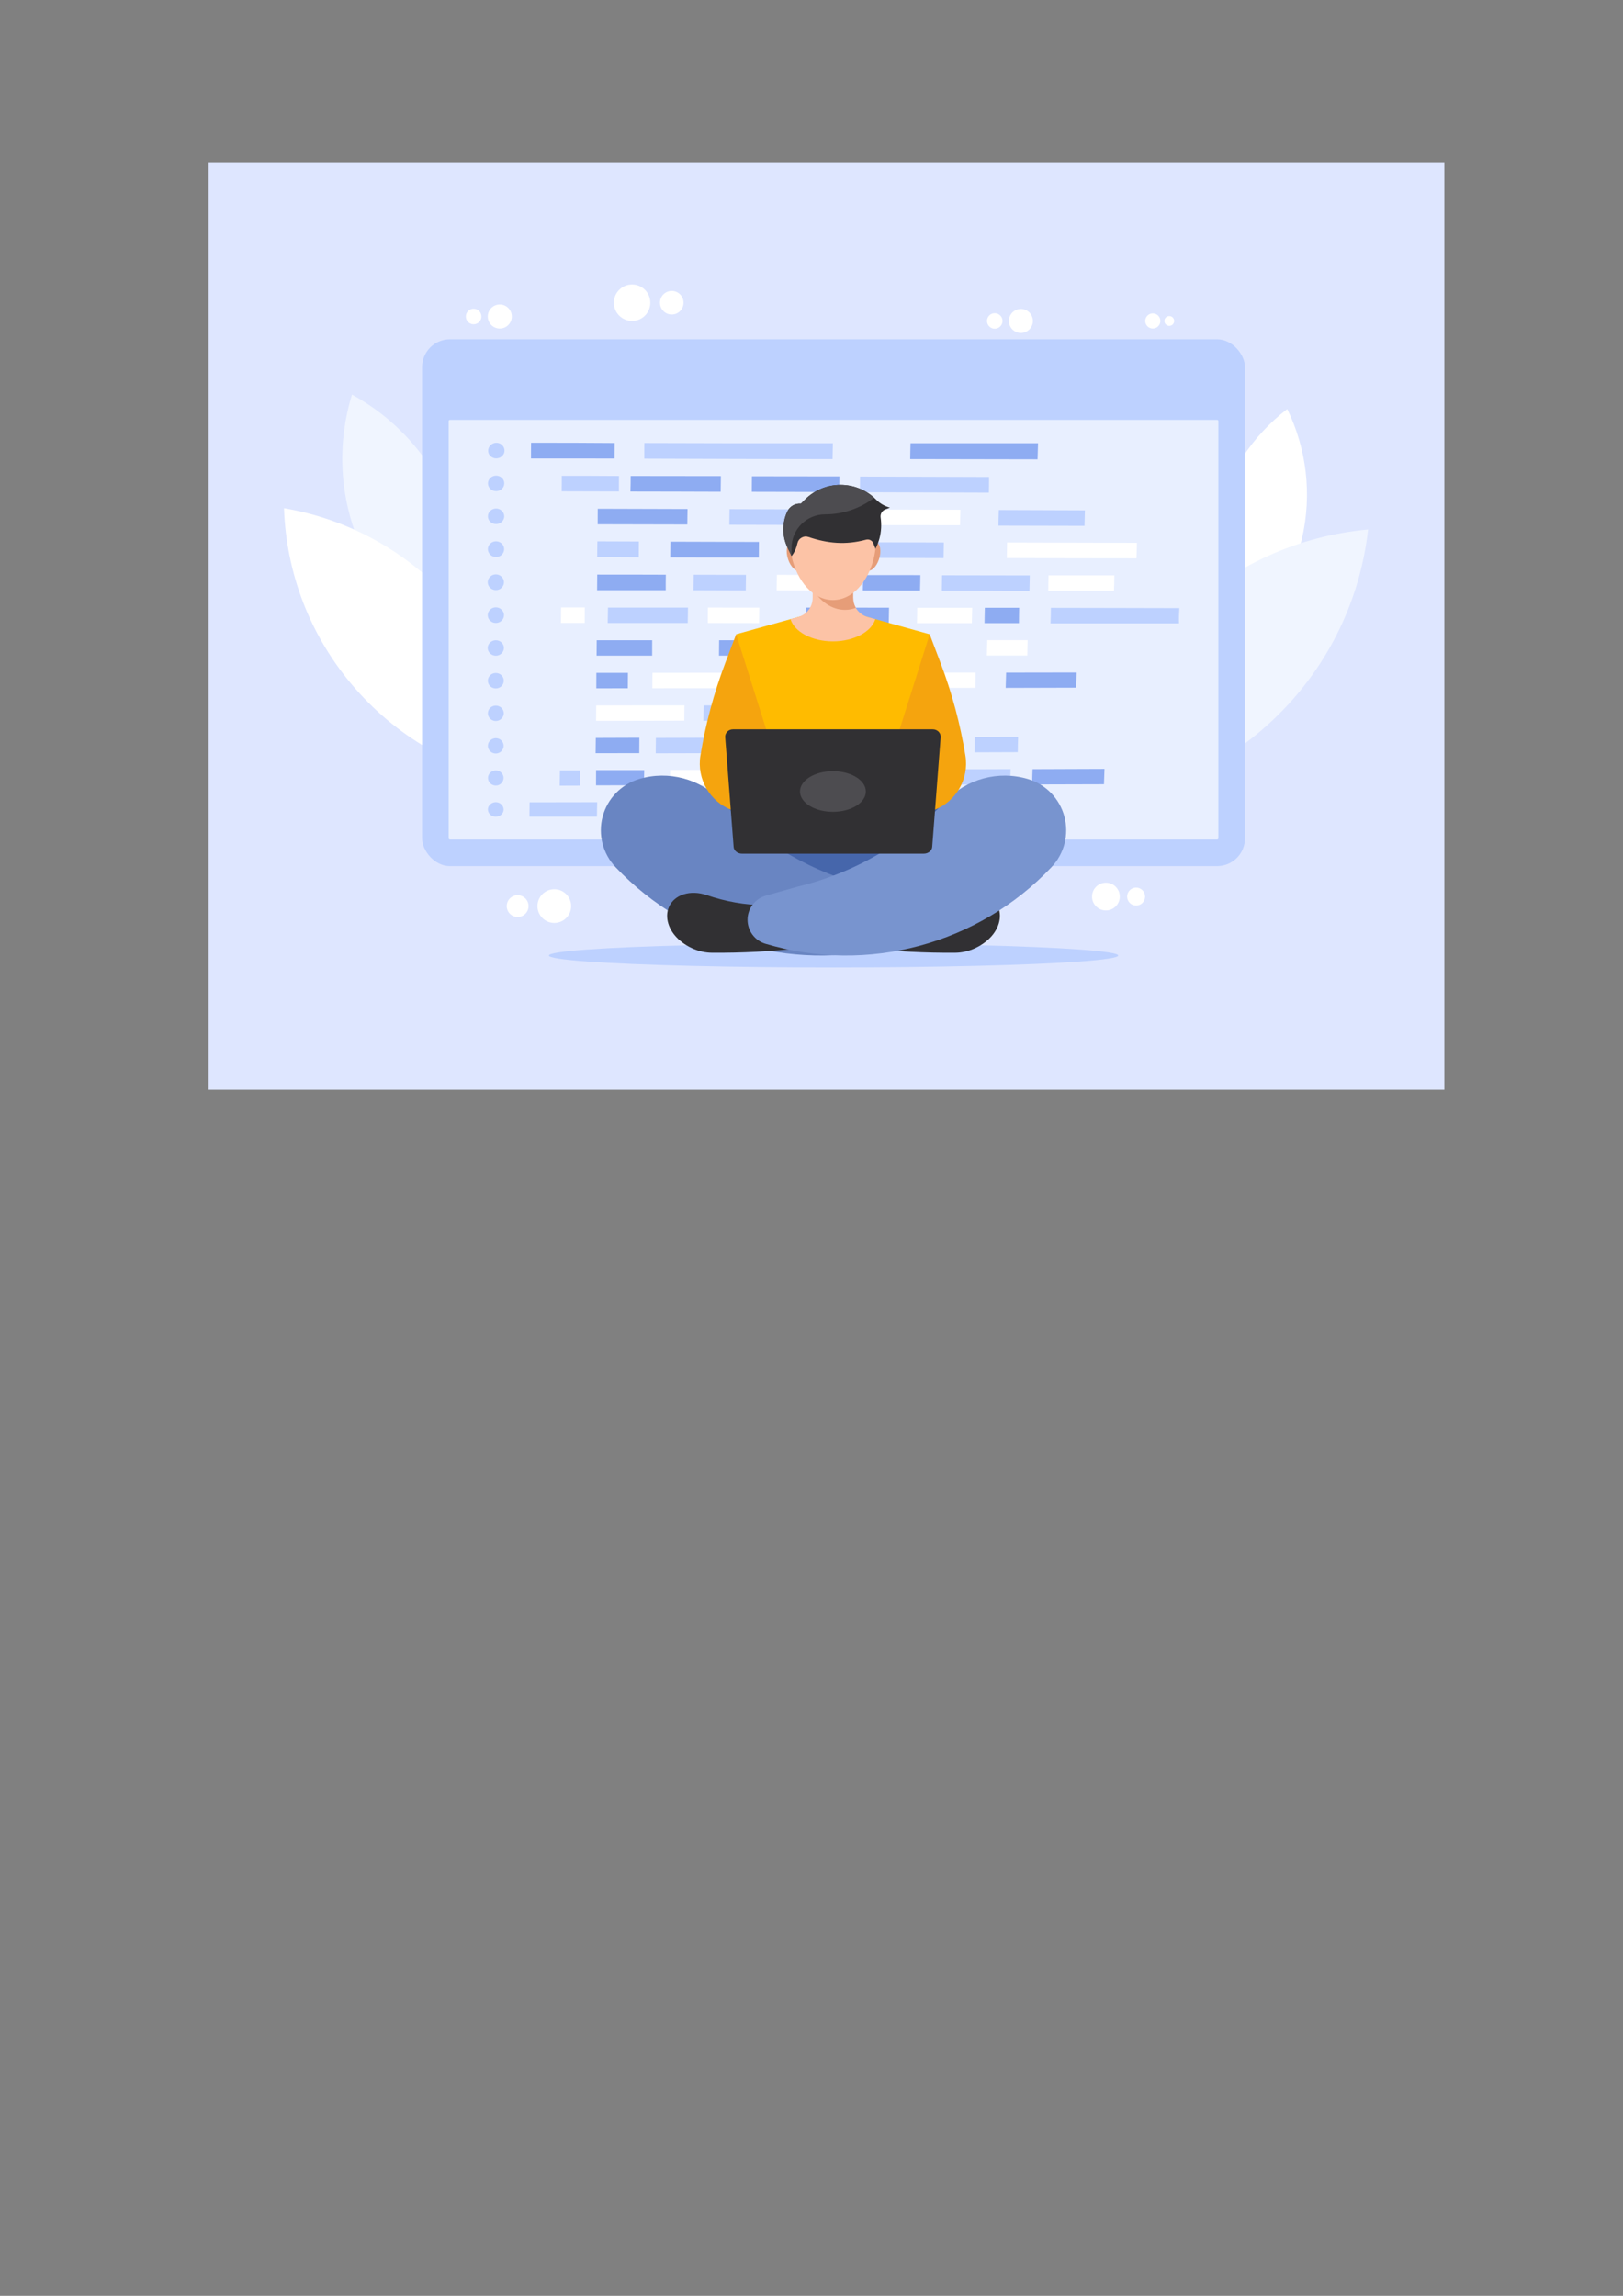
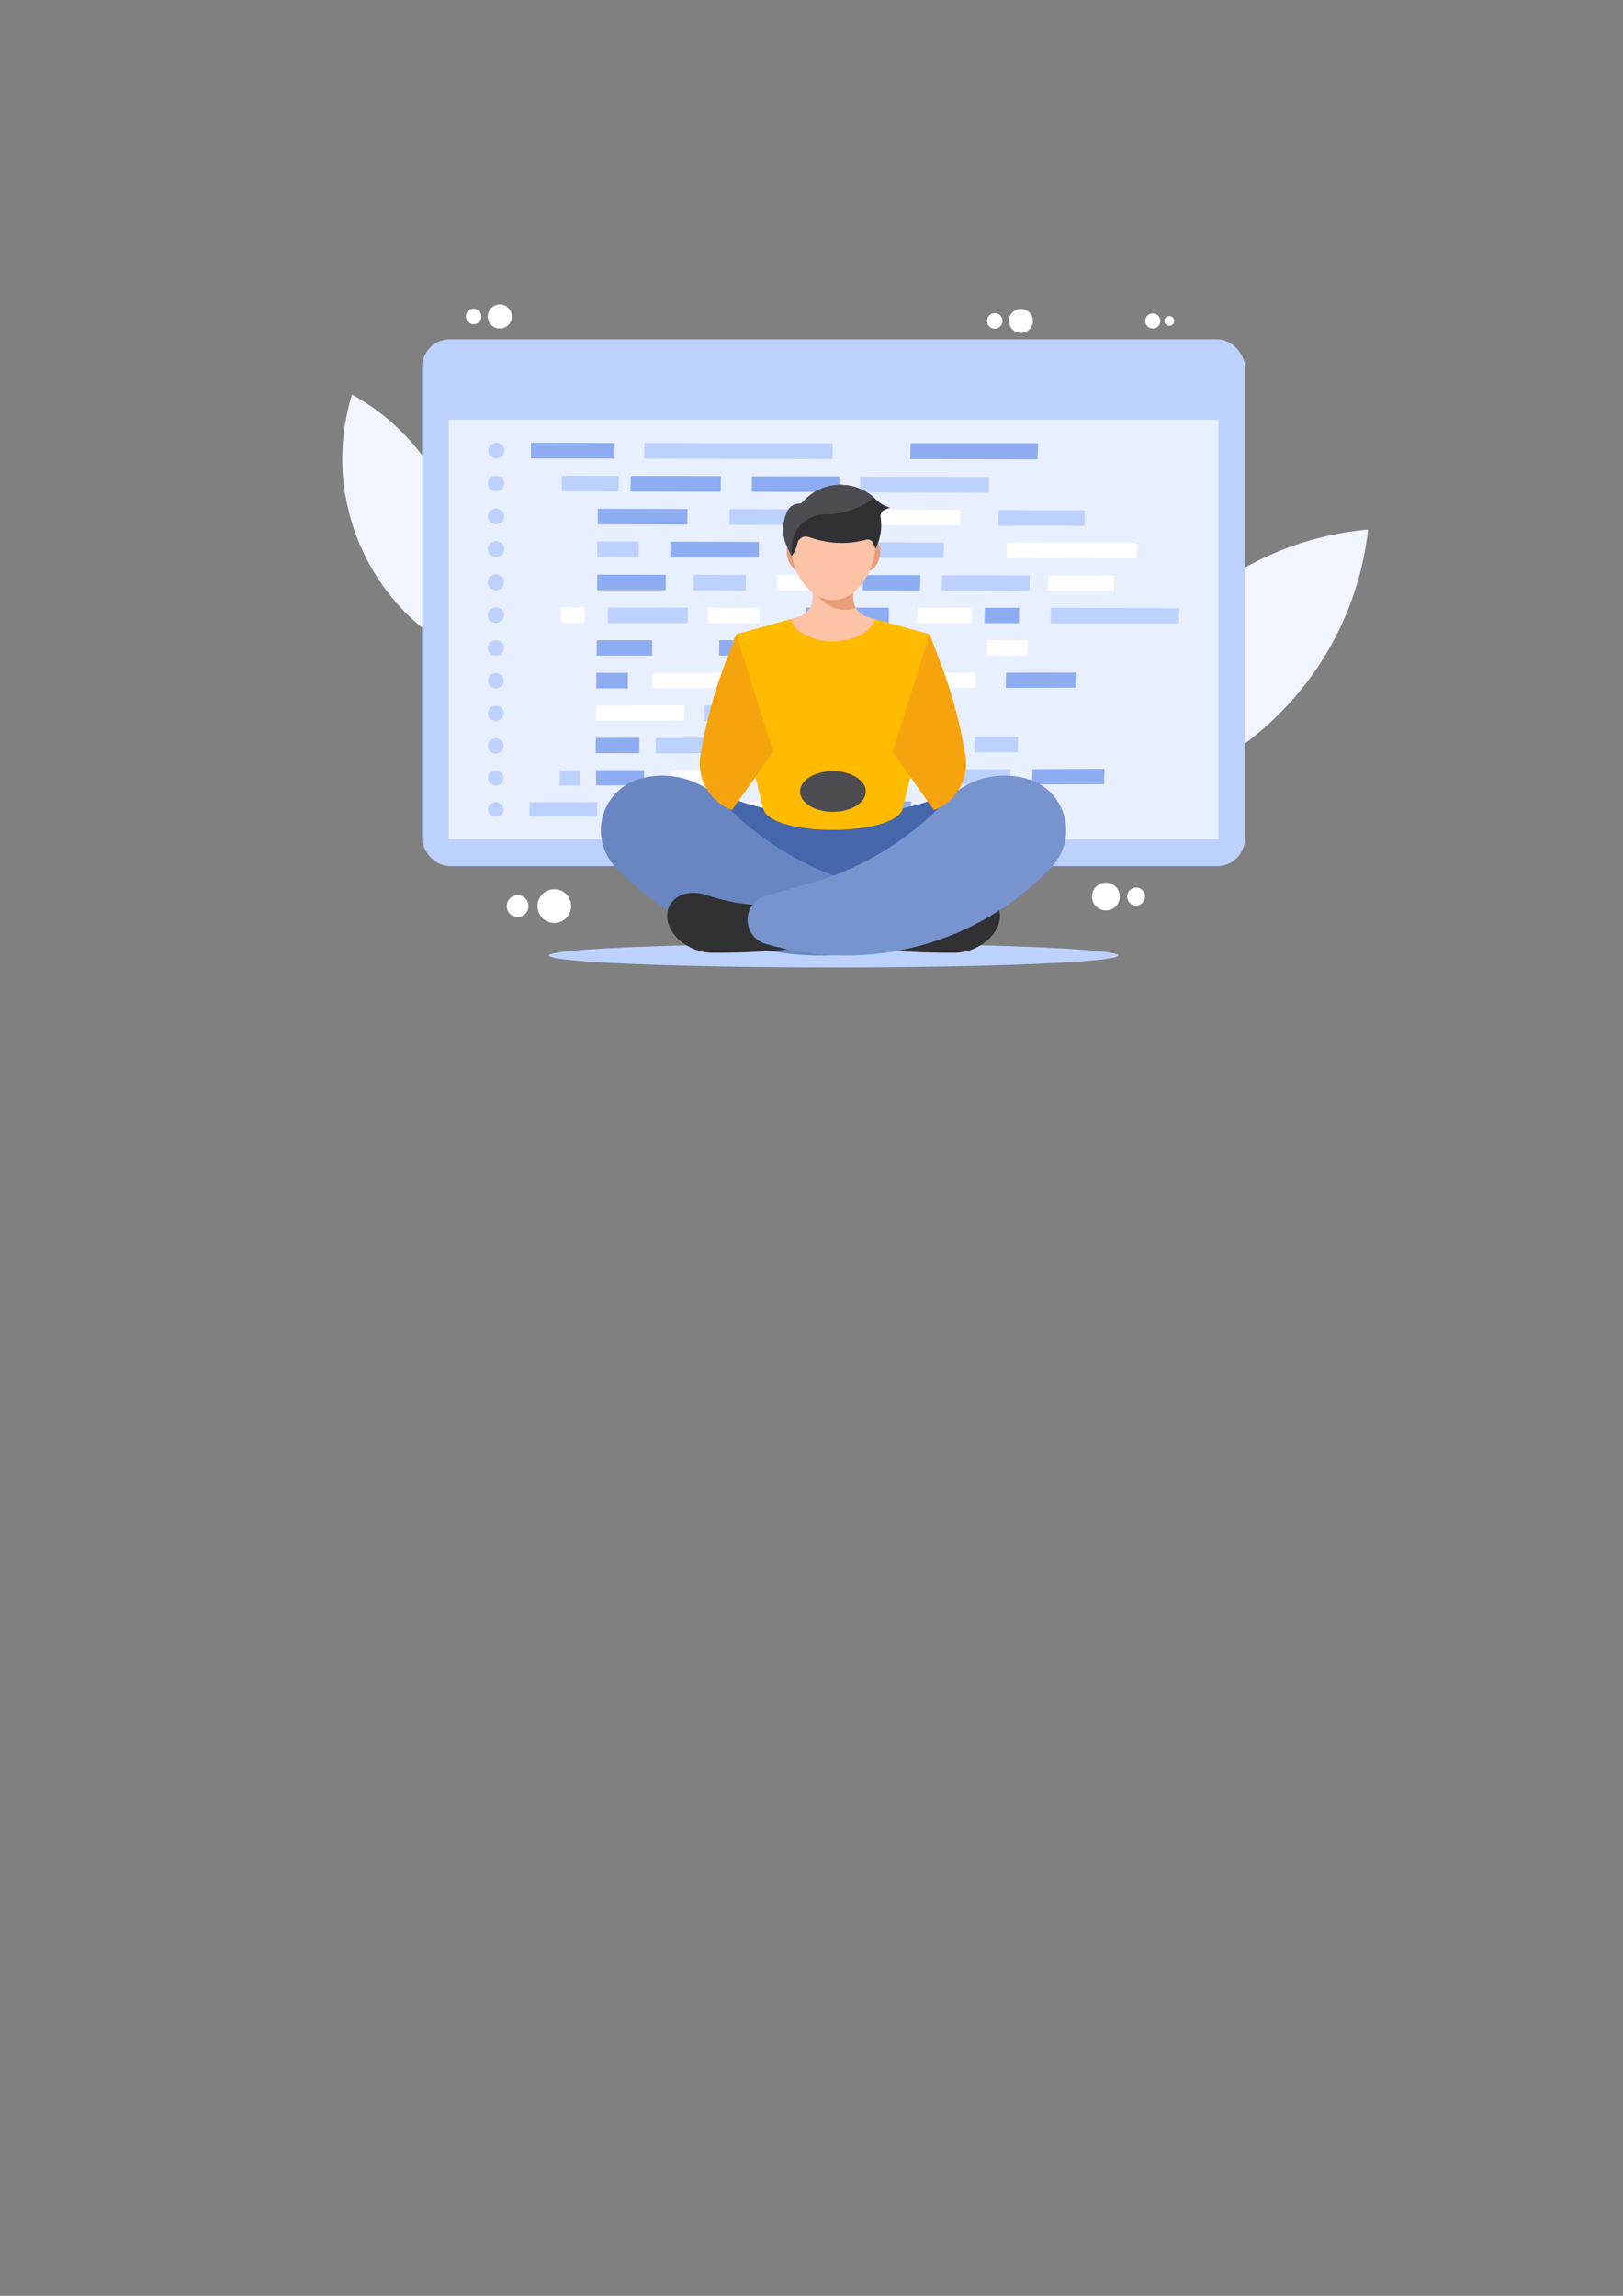
<svg xmlns="http://www.w3.org/2000/svg" xml:space="preserve" width="210mm" height="297mm" version="1.1" style="shape-rendering:geometricPrecision; text-rendering:geometricPrecision; image-rendering:optimizeQuality; fill-rule:evenodd; clip-rule:evenodd" viewBox="0 0 21000 29700">
  <rect x="0" y="0" width="21000" height="29700" fill="#808080" stroke="none" />
  <defs>
    <style type="text/css">
   
    .fil8 {fill:#313033}
    .fil7 {fill:#4666AB}
    .fil13 {fill:#4D4C50}
    .fil9 {fill:#6985C2}
    .fil10 {fill:#7894CF}
    .fil5 {fill:#8EACF2}
    .fil3 {fill:#BDD1FF}
    .fil0 {fill:#DEE6FF}
    .fil12 {fill:#E69D78}
    .fil4 {fill:#E8EFFF}
    .fil2 {fill:#F0F5FF}
    .fil15 {fill:#F5A40E}
    .fil14 {fill:#FCC3A6}
    .fil11 {fill:#FFBB00}
    .fil6 {fill:white}
    .fil1 {fill:white}
   
  </style>
  </defs>
  <g id="Layer_x0020_1">
-     <rect class="fil0" x="2688.31" y="2097.92" width="16000" height="12000" />
    <g id="_1904951652912">
-       <path class="fil1" d="M16655.5 5291.58c246.43,506.52 326.55,1097.94 187.29,1688.98 -139.26,591.04 -474.99,1084.48 -921.63,1427.7 -246.43,-506.52 -326.55,-1097.94 -187.29,-1688.98 139.26,-591.04 474.99,-1084.48 921.63,-1427.7z" />
      <path class="fil2" d="M17701.79 6849.92c-99.57,884.81 -493.02,1742.24 -1179.06,2413.54 -686.05,671.31 -1551.82,1046.05 -2438.58,1126.38 99.57,-884.81 493.02,-1742.24 1179.06,-2413.54 686.05,-671.31 1551.82,-1046.05 2438.58,-1126.38z" />
      <path class="fil2" d="M4553.99 5104.13c552.38,301.91 1008.21,788.83 1263.95,1417.41 255.74,628.59 269.31,1295.43 84.59,1897.23 -552.38,-301.91 -1008.21,-788.83 -1263.95,-1417.41 -255.74,-628.59 -269.31,-1295.43 -84.59,-1897.23z" />
-       <path class="fil1" d="M3674.86 6574.46c819.08,139.53 1597.12,551.42 2186.29,1226.07 589.17,674.65 892.54,1501.06 920.51,2331.47 -819.08,-139.53 -1597.12,-551.42 -2186.29,-1226.07 -589.17,-674.65 -892.54,-1501.06 -920.51,-2331.47z" />
      <g>
        <rect class="fil3" x="5461.56" y="4389.02" width="10646.85" height="6815.67" rx="359.83" ry="359.83" />
        <path class="fil4" d="M5821.4 5431.5l9927.19 0c8.73,0 15.86,7.14 15.86,15.86l0 5397.51c0,8.72 -7.14,15.86 -15.86,15.86l-9927.19 0c-8.72,0 -15.86,-7.13 -15.86,-15.86l0 -5397.51c0,-8.73 7.13,-15.86 15.86,-15.86z" />
        <g>
          <path class="fil3" d="M7268.86 6155.3c245.24,0 492.26,0.48 740.14,2.42 -1.1,65.78 -0.42,133.01 -0.64,199.76 -248.03,-0.49 -494.25,-1.94 -740.5,-1.94 1.24,-67.23 1.58,-134.46 1,-200.24zm-846.07 -427.58c58.12,0 105.45,46.92 105.25,102.06 -0.2,55.14 -49.42,100.12 -107.56,100.12 -58.14,0 -105.53,-44.98 -104.4,-100.12 1.13,-55.14 48.59,-102.06 106.71,-102.06zm-7.71 4649.62c55.12,0 101.69,44.26 101.11,96.25 -0.58,51.99 -46.56,90.93 -102.16,90.93 -55.6,0 -99.1,-38.94 -101.21,-90.93 -2.11,-51.99 47.14,-96.25 102.26,-96.25zm1.05 -410.64c53.28,-0.49 99.35,43.04 99.18,97.22 -0.18,54.65 -45.32,98.67 -98.61,98.67 -57.81,0 -102.08,-44.02 -102.77,-98.67 -0.73,-53.21 45.31,-96.74 102.2,-97.22zm-1.51 -417.42c55.93,-0.48 101.05,43.53 101.75,98.67 -0.2,55.62 -46.21,100.12 -102.16,100.12 -55.05,0 -101.96,-44.5 -101.73,-100.12 0.21,-54.17 47.09,-97.7 102.14,-98.67zm0.36 -420.8c57.67,0 102.76,44.01 103.46,99.15 -0.18,54.18 -47.97,99.64 -103.86,99.64 -54.1,0 -101.88,-44.01 -101.64,-99.64 0.22,-55.14 44.36,-99.15 102.04,-99.15zm-0.48 -422.25c58.52,0 104.45,44.49 103.33,100.12 0.71,55.14 -45.21,99.64 -102.86,99.64 -57.64,0 -102.66,-44.5 -102.44,-99.64 0.22,-54.66 45.25,-100.12 101.97,-100.12zm1.37 -423.71c56.66,0 104.34,44.5 104.13,99.64 -0.19,54.66 -46.99,100.61 -104.57,100.61 -57.59,0 -105.25,-45.95 -105.03,-100.61 0.23,-55.14 47.91,-99.64 105.47,-99.64zm-0.39 -425.64c57.5,0 106,45.95 105.8,101.09 -0.23,56.59 -47.86,101.09 -105.4,101.09 -58.43,0 -105.16,-44.5 -104.88,-102.05 0.21,-54.18 46.97,-100.13 104.48,-100.13zm0.56 -426.6c57.43,0.97 105,45.95 104.77,102.54 -0.21,55.14 -46.93,101.09 -104.4,101.09 -58.38,0 -105.92,-46.44 -105.7,-101.57 1.16,-56.11 47.89,-102.55 105.33,-102.06zm1.49 -427.57c58.29,0 105.82,44.49 105.57,102.05 -0.22,55.14 -46.91,102.06 -105.21,101.09 -57.42,0 -104.92,-45.95 -105.56,-102.06 0.26,-56.59 48.7,-101.08 105.2,-101.08zm1.42 -424.19c57.34,0 105.7,45.95 105.5,100.6 -0.23,56.11 -47.72,100.13 -105.98,100.13 -58.26,0 -105.76,-44.02 -105.5,-100.13 0.25,-56.1 48.64,-100.6 105.98,-100.6zm0.58 -425.64c58.18,0 106.49,45.95 105.37,101.09 -0.23,56.11 -47.66,99.64 -105.87,99.64 -58.2,0 -104.73,-44.99 -105.4,-99.64 0.26,-55.62 47.72,-101.09 105.9,-101.09zm825.4 3814.3c88.48,0 176.06,0 264.55,-0.48 -0.25,65.78 -0.5,131.07 -1.65,196.37 -87.62,0 -175.25,0.97 -265.58,0.97 1.19,-64.82 2.4,-131.56 2.68,-196.86zm5127.42 -15.96c234.74,0 473.08,0 703.31,-1.45 -2.13,65.29 -3.36,131.56 -2.8,199.27 -233.03,0 -471.48,0 -705.43,0.97 1.34,-65.78 2.68,-132.53 4.92,-198.79zm240.86 -416.93c189.42,-0.97 375.23,-0.97 560.13,-1.94 -2.12,66.27 -4.23,132.05 -4.55,198.31 -184.09,0.48 -369.98,1.45 -558.58,1.94 2.2,-65.79 3.5,-131.57 3,-198.31zm-3508.32 -408.23c399.21,-0.48 795.72,-1.93 1195.83,-2.42 -0.75,66.27 -1.49,131.08 -3.14,197.34 -400.28,0.49 -796.97,1.45 -1196.37,3.39 0.93,-66.26 2.75,-131.56 3.68,-198.31zm930.5 -421.77c366.4,0 736.4,-0.48 1099.22,-1.93 -0.63,66.26 -2.16,133.49 -2.77,198.31 -363.88,0.96 -732.25,1.93 -1099.72,1.93 0.77,-64.81 2.47,-131.56 3.27,-198.31zm1012.34 -422.73c301.3,0 606.19,0 911.99,0 -1.41,67.23 -2.81,134.46 -3.31,200.24 -305.93,0 -610.07,0 -913.31,0.97 1.54,-66.75 3.09,-133.98 4.63,-201.21zm2549.57 -417.9c548.11,0 1101.6,2.9 1662.29,3.38 -4.5,65.78 -7.2,132.53 -4.5,196.86 -560.94,0 -1111.09,0 -1662.14,0 2.94,-65.3 3.2,-133.01 4.35,-200.24zm-4621.26 -428.54c223.52,0 449.71,0.96 675.91,1.93 -0.86,67.23 -1.73,134.46 -2.57,200.73 -225.42,-0.49 -450.83,-0.97 -676.22,-2.42 1.84,-65.3 1.01,-132.53 2.88,-200.24zm1528.81 -421.29c570.34,0.97 1137.09,2.9 1707.44,4.35 -0.47,66.75 -1.84,134.95 -3.21,201.7 -570.61,-1.45 -1136.73,-2.9 -1707.32,-4.84 1.63,-67.71 3.26,-134.46 3.09,-201.21zm-2775.37 -10.64c178.44,0.97 355.99,1.93 537.13,1.93 -1.1,68.69 -1.28,135.92 -1.48,204.12 -181.21,-1.45 -360.64,-1.45 -538.26,-2.91 1.13,-65.29 1.43,-134.94 2.61,-203.14zm3398.61 -838.22c554.9,2.42 1111.61,3.39 1669.22,5.32 0.5,68.68 -0.78,136.4 -2.05,202.66 -560.54,-2.41 -1115.72,-3.38 -1669.99,-5.32 1.52,-66.26 3.06,-133.49 2.82,-202.66zm1061.48 1277.4c377.02,0.97 760.31,1.94 1134.64,1.94 -1.19,66.74 -3.28,133.01 -4.48,200.72 -374.48,-3.38 -755.27,-3.38 -1133.35,-3.38 1.35,-65.78 2.72,-133.02 3.19,-199.28zm734.33 -844.5c370.01,1.45 739.13,3.38 1113.63,3.86 -1.98,67.24 -3.07,134.47 -5.05,200.73 -373.77,-0.97 -742.16,-2.42 -1113.25,-2.42 0.36,-67.23 2.52,-134.94 4.67,-202.17zm-6071.46 3781.41c286.47,0 581.09,-0.49 874.81,-1.46 -2.02,64.82 -3.08,126.73 -3.2,186.7 -292.93,0 -586.75,0 -873.35,0 0.22,-58.52 1.41,-120.92 1.74,-185.24zm1634.1 -832.9c334.66,-1.45 670.21,-2.42 1009.37,-2.9 -1.78,66.74 -1.75,133.01 -2.62,199.27 -339.32,0.97 -675.92,1.94 -1008.92,2.42 0.11,-65.3 1.13,-131.56 2.17,-198.79zm-620 -1686.11c348.62,0 690.96,0 1035.1,0 -0.97,66.26 -1.94,133.01 -2.91,199.28 -342.49,0 -684.09,0 -1035.57,0 2.02,-66.27 2.25,-133.02 3.38,-199.28zm1573.25 -1273.53c442.57,0.97 890.5,2.9 1340.22,4.35 -0.7,67.72 -1.39,134.95 -2.06,200.73 -450.83,-1.45 -897.18,-2.42 -1340.86,-2.9 0.89,-66.75 1.81,-135.43 2.7,-202.18zm-1102.7 -855.63c401.47,0.48 806.5,2.42 1212.43,2.9 403.26,0.48 816.37,0 1226.77,0 -1.59,68.2 -2.29,136.4 -3.9,205.57 -408.8,-0.97 -822.09,-1.94 -1225.53,-2.42 -406.13,-0.48 -809.55,-2.42 -1210.29,-3.87 -0.73,-67.23 0.35,-134.46 0.52,-202.18z" />
          <path class="fil5" d="M8674.6 7007.54c380.22,1.45 764.93,1.45 1145.14,3.39 -0.85,68.2 -1.68,134.94 -1.62,201.21 -381.3,0 -766.2,0 -1145.69,-1.45 1.02,-67.23 1.15,-134.95 2.17,-203.15zm-961.9 2954.8c207.65,0 414.4,0 622.96,0 -1.01,64.33 -2.95,130.11 -3.98,195.89 -207.75,0 -412.81,1.45 -619.66,1.45 0.21,-64.81 0.45,-131.56 0.68,-197.34zm2073.68 -421.77c324.72,0 647.63,-0.48 970.54,-1.93 -0.68,66.26 -3.16,132.53 -3.84,198.31 -321.25,0.48 -645.22,2.42 -970.99,2.9 0.83,-66.26 2.55,-132.04 4.29,-199.28zm-2077.36 5.81c188.54,-1.45 374.35,-1.45 563.78,-1.94 -1.06,66.75 -0.31,132.53 -1.36,198.8 -189.52,0.96 -376.32,0.96 -564.92,0.96 1.14,-66.26 2.27,-131.56 2.5,-197.82zm5308.93 -844.99c304.29,-0.97 608.58,-0.97 912.86,-1.45 -1.1,66.26 -3.1,131.08 -5.1,196.37 -304.42,1.45 -607.05,1.45 -913.27,2.42 2.14,-66.26 4.28,-132.04 5.51,-197.34zm-5301.64 3.39c136.84,0 272.78,0 408.72,0 -0.19,66.74 -1.27,133.01 -1.45,199.27 -136,0 -273.8,0 -408.01,0.49 0.26,-67.72 0.49,-133.02 0.74,-199.76zm4.58 -422.26c237.44,0 478.47,0 717.71,0 -0.13,66.27 -0.26,132.05 -0.41,199.28 -240.25,0 -480.49,0 -718.94,0 0.26,-67.23 1.41,-133.98 1.64,-199.28zm1583.83 0c215.85,0 429.91,0 647.56,0 -0.8,66.27 -1.6,132.05 -3.32,199.28 -216.85,0 -431.01,0 -646.06,0 0.02,-67.23 0.91,-133.01 1.82,-199.28zm3438.09 -420.32c150.95,0 298.31,0 443.87,0 -0.32,67.24 -3.34,134.95 -2.74,198.8 -147.43,0 -294.85,0 -444.97,0 0.36,-63.85 2.55,-131.56 3.84,-198.8zm-1573.85 -422.73c245.06,0 490.11,0.48 739.66,0.48 -1.41,67.23 -1.93,133.98 -4.23,200.25 -247.86,-0.97 -494.83,-0.97 -740,-0.97 1.52,-66.27 2.15,-133.5 4.57,-199.76zm-3441.52 -6.29c296.23,0 596.94,0 887.75,1.45 -1.03,68.2 -2.05,134.95 -1.26,200.73 -290.97,0 -591.82,0 -888.18,0 0.28,-67.72 0.54,-134.95 1.69,-202.18zm6.63 -851.76c391.5,0.48 776.72,1.93 1161.93,3.39 -1.89,68.19 -1.98,135.91 -2.93,200.24 -383.62,0 -769.02,-0.97 -1159.78,-2.42 0.25,-66.75 0.5,-133.49 0.78,-201.21zm4047.25 -847.41c547.23,0 1098.02,0 1649.72,0 -1.19,69.65 -5.06,140.27 -6.24,207.99 -548.37,-0.97 -1101.22,-1.46 -1647.8,-2.91 0.55,-67.71 2.89,-137.36 4.32,-205.08zm1578.73 4216.24c306.96,-1.93 621.14,-2.42 930.81,-3.38 -1.95,67.23 -3.9,133.49 -6.76,198.79 -308.9,0.48 -619.61,1.45 -929.42,2.42 1.18,-65.78 2.38,-133.02 5.37,-197.83zm-3196.36 421.77c544.94,-1.93 1082.63,-1.93 1625.75,-2.9 -0.52,66.26 -2.85,132.53 -4.25,195.4 -543.36,0 -1080.39,0 -1624.63,0 0.72,-62.39 2.37,-127.2 3.13,-192.5zm-70.13 -414.03c132.72,-0.48 265.45,-1.93 402.68,-1.93 -1.61,65.78 -2.34,132.52 -3.04,197.34 -136.39,0 -269.18,1.45 -402.86,1.93 0.77,-65.78 1.54,-132.04 3.22,-197.34zm907.35 -837.25c318.1,-0.97 639.8,-0.97 961.5,-1.45 -2.3,65.78 -3.7,131.56 -5.09,196.86 -320.94,0.48 -642.8,1.93 -961.04,2.42 0.64,-66.27 2.19,-133.02 4.63,-197.83zm-573.58 -1260.47c360.3,0 717.9,0.97 1075.52,0.97 -0.58,66.75 -2.95,133.98 -3.52,199.76 -357.77,0 -713.75,0 -1074.22,-0.49 0.74,-66.26 2.38,-133.49 2.22,-200.24zm-3555.68 -2132.55c358.55,0 717.99,0 1080.96,3.39 -1.12,66.75 -0.47,134.95 -1.57,200.24 -362.29,0 -721.01,0 -1080.61,-0.48 0.39,-67.23 -0.12,-133.5 1.22,-203.15zm1288.61 430c386.65,0 775.97,1.45 1167.1,1.45 -0.94,68.68 -1.85,134.94 -2.77,202.66 -390.4,-0.97 -779.88,-2.9 -1167.61,-2.9 2.89,-67.72 3.08,-133.98 3.28,-201.21zm1568.93 3.87c376.81,0 754.5,0.96 1131.3,1.45 -0.69,68.2 -1.37,135.91 -2.05,202.18 -377.86,-0.49 -757.5,-2.91 -1130.9,-2.91 -0.05,-66.74 0.79,-133.01 1.65,-200.72z" />
          <path class="fil6" d="M8670.65 9960.41c242.86,0 484.84,-0.97 725.9,-1.45 0.03,65.78 -0.86,132.04 -2.63,197.34 -242.97,0 -483.23,0 -724.42,0.97 0.08,-65.3 1.06,-130.6 1.15,-196.86zm-73.08 413.55c432.88,-0.49 864.85,-0.97 1299.53,-1.94 0.11,65.3 -1.58,130.11 -3.25,192.5 -433.06,0 -867.92,0 -1297.36,0 0.02,-60.94 0.99,-125.27 1.08,-190.56zm-883.13 -1247.42c381.21,-1.45 765.99,-1.45 1141.76,-1.45 -0.06,65.78 -1.04,132.53 -1.99,197.83 -376.84,0 -760.92,1.45 -1141.38,2.42 1.16,-67.23 1.39,-133.02 1.61,-198.8zm1445.08 -1266.75c221.93,0 443.86,0.48 664.9,0.48 -0.83,66.75 -1.67,133.98 -2.49,200.24 -221.14,0 -443.18,0 -663.41,-0.96 0.02,-65.78 0.08,-133.98 1,-199.76zm-1899.46 -0.97c102.43,0 203.96,0 306.39,0 -0.27,66.26 -0.55,133.49 -0.83,200.24 -102.48,0 -204.96,0 -307.43,0 0.32,-66.75 1.55,-133.98 1.87,-200.24zm4607.58 3.38c234.52,0 473.52,0 711.63,0 -2.2,67.24 -3.51,133.5 -4.81,198.8 -235.52,0 -475.54,0 -710.16,0 2.31,-65.78 2.83,-133.01 3.34,-198.8zm-719.41 -1271.11c421.97,0.97 850.21,1.45 1278.45,3.39 -2.23,66.75 -2.66,133.5 -4.89,200.24 -426.65,-0.48 -853.29,-1.45 -1277.26,-1.45 0.63,-66.75 1.27,-134.46 3.7,-202.18zm1160.83 3777.06c336.17,0 671.44,-0.97 1005.81,-1.45 -2.1,66.26 -3.3,132.53 -5.4,197.82 -333.6,0 -668.12,0 -1003.53,0 1.33,-63.84 2.68,-130.1 3.12,-196.37zm-1170.9 -414.03c297.03,0 597.69,-1.45 893.81,-1.45 -0.48,66.75 -2.77,132.53 -3.25,197.34 -296.26,0.48 -597.05,1.45 -894.22,1.94 0.62,-65.3 3.04,-131.57 3.66,-197.83zm1636.41 -1672.56c176.28,0 347.16,0 521.64,0 -1.19,66.26 -3.29,133.01 -3.59,198.79 -175.46,0 -347.32,0 -523.68,0 2.17,-65.78 3.45,-132.53 5.63,-198.79zm792.02 -838.22c285.45,0 569.12,0 851.88,0.48 -0.13,66.75 -2.05,133.01 -4.87,198.79 -282.9,0 -566.69,0 -850.48,0 0.26,-66.74 2.31,-132.52 3.47,-199.27zm-536.43 -425.16c557.8,1.45 1119.19,3.39 1680.58,4.36 -1.88,68.2 -3.75,133.49 -5.63,200.24 -561.66,0 -1123.31,-1.45 -1677.77,-3.39 0.34,-66.26 2.48,-134.46 2.82,-201.21zm-2977.85 417.9c264.8,1.45 526.91,1.94 791.69,3.39 -1.57,66.26 -2.25,133.49 -2.92,199.76 -264.01,-0.49 -527.14,-0.97 -792.06,-1.94 1.69,-66.26 2.49,-133.98 3.29,-201.21zm-1609.48 1268.21c388.91,0 779.63,-0.97 1177.55,-0.97 -0.85,65.78 -1.72,133.02 -2.57,198.8 -397.19,0 -788.1,1.45 -1177.19,1.93 0.13,-66.26 0.26,-132.53 2.21,-199.76zm2970.87 -2.9c406.01,0 804.83,0 1209.04,0 -1.29,65.3 -0.79,131.08 -2.09,197.34 -406.2,0 -804.29,0.48 -1211.39,0.48 0.57,-64.81 2.05,-131.56 4.44,-197.82zm-242.76 836.28c192.12,-0.48 386.05,-0.97 583.58,-0.97 -0.53,66.75 -2.86,131.57 -3.39,197.83 -196.72,0.97 -390.73,0.97 -583.84,0.97 0.6,-64.82 3.03,-131.08 3.65,-197.83z" />
        </g>
        <g>
          <ellipse class="fil3" cx="10784.99" cy="12361.24" rx="3683" ry="154.63" />
          <g>
            <path class="fil7" d="M9172.65 10222.68l244.54 90.67c886.91,328.84 1862.31,328.84 2749.22,0 167.19,-61.99 339.81,-108.24 515.6,-138.15l-402.02 1318.2 -2170.71 36.37 -1237.13 -1015.34 26.46 -42.33 274.04 -249.42z" />
            <path class="fil8" d="M11213.75 12265.22l359.52 -554.72 111.53 -0.9c245.02,-1.97 497.06,-46.25 742.08,-130.38 210.14,-72.15 418.5,-6.26 487.77,154.27 56.72,131.43 7.48,296.66 -124.6,418.15 -117.9,108.44 -276.8,172.64 -430.38,173.89 -388.46,3.14 -771.3,-17 -1145.92,-60.31z" />
            <path class="fil9" d="M11255.62 11471.56c-733.57,-175.42 -1400.31,-560.36 -1919.01,-1107.94 -273.41,-288.63 -685.81,-399.13 -1066.9,-285.87 -230.7,68.56 -409.25,252.01 -471.54,484.48 -62.29,232.48 0.61,480.62 166.12,655.35 948.54,1001.38 2379.34,1384.76 3701.49,991.81 137.5,-40.87 231.79,-167.26 231.79,-310.71 0,-143.44 -94.29,-269.83 -231.79,-310.7l-410.16 -116.42z" />
            <path class="fil8" d="M10356.23 12265.22l-359.52 -554.72 -111.53 -0.9c-245.02,-1.97 -497.06,-46.25 -742.08,-130.38 -210.14,-72.15 -418.5,-6.26 -487.77,154.27 -56.72,131.43 -7.48,296.66 124.6,418.15 117.9,108.44 276.8,172.64 430.38,173.89 388.46,3.14 771.3,-17 1145.92,-60.31z" />
            <path class="fil10" d="M10314.36 11471.56c733.57,-175.42 1400.31,-560.36 1919.01,-1107.94 273.41,-288.63 685.81,-399.13 1066.9,-285.87 230.7,68.56 409.25,252.01 471.54,484.48 62.29,232.48 -0.61,480.62 -166.12,655.35 -948.54,1001.38 -2379.34,1384.76 -3701.49,991.81 -137.5,-40.87 -231.79,-167.26 -231.79,-310.71 0,-143.44 94.29,-269.83 231.79,-310.7l410.16 -116.42z" />
            <g>
              <path class="fil11" d="M9874.6 10459.43l-101.73 -411.67c-151.29,-612.26 -234.38,-1230.33 -247.69,-1842.59l1251.9 -347.98 1251.9 347.98c-13.31,612.26 -96.4,1230.33 -247.69,1842.59l-101.73 411.67c-90.42,365.94 -1713.11,371.74 -1804.96,0z" />
              <g>
                <path class="fil12" d="M10250.54 7011.66c57.4,0 121.84,83.07 143.94,185.52 22.11,102.45 -6.5,185.52 -63.89,185.52 -57.4,0 -121.84,-83.07 -143.95,-185.52 -22.1,-102.45 6.51,-185.52 63.9,-185.52zm1069.11 0c-57.4,0 -121.84,83.07 -143.94,185.52 -22.11,102.45 6.5,185.52 63.89,185.52 57.4,0 121.84,-83.07 143.95,-185.52 22.1,-102.45 -6.51,-185.52 -63.9,-185.52z" />
                <path class="fil8" d="M10242 7194.41l-54.99 -116.93c-68.57,-145.8 -68.57,-314.58 0,-460.38 31.62,-67.22 101.71,-107.69 175.73,-101.46l51.81 -52c122.12,-122.57 288.02,-191.46 461.04,-191.46 173.02,0 338.92,68.89 461.04,191.46 49.38,49.56 111.02,85.15 178.63,103.13l-60.89 23.87c-41.83,16.4 -66.74,59.55 -60.03,103.97 27.69,183.29 -22.3,369.83 -137.92,514.72l-1014.42 -14.92z" />
                <path class="fil13" d="M10242 7194.41l-54.99 -116.93c-68.57,-145.8 -68.57,-314.58 0,-460.38 31.62,-67.22 101.71,-107.69 175.73,-101.46l51.81 -52c122.12,-122.57 288.02,-191.46 461.04,-191.46 161.29,0 316.39,59.88 435.61,167.29 -179.76,136.91 -402.07,214.49 -635.43,214.53 -239.53,0.04 -433.71,194.22 -433.75,433.75l-0.02 106.66z" />
                <path class="fil14" d="M10228.22 8009.75l96.47 -26.82c114.2,-31.74 190.45,-132.07 190.45,-250.6l0 -422.02 523.87 0 0 422.02c0,118.53 76.24,218.86 190.45,250.6l96.48 26.82c-50.81,163.89 -277.21,287.45 -548.86,287.45 -271.65,0 -498.05,-123.56 -548.86,-287.45z" />
-                 <path class="fil12" d="M10515.14 7619.99l0 -309.68 523.87 0 0 422.02c0,48.01 12.51,93.03 34.98,131.71 -44.99,16.76 -92.17,25.7 -140.81,25.7 -166.26,0 -315.55,-104.27 -418.04,-269.75z" />
+                 <path class="fil12" d="M10515.14 7619.99l0 -309.68 523.87 0 0 422.02c0,48.01 12.51,93.03 34.98,131.71 -44.99,16.76 -92.17,25.7 -140.81,25.7 -166.26,0 -315.55,-104.27 -418.04,-269.75" />
                <path class="fil14" d="M11328.17 7098.36c-46.08,377.51 -275.27,664.38 -551.09,664.38 -251.91,0 -464.92,-239.29 -535.06,-568.37 38.01,-47.65 62.12,-103.61 76.27,-167.27 7.03,-31.61 25.22,-56.12 53.43,-72.02 28.21,-15.89 58.6,-18.74 89.28,-8.38 246.95,83.43 480.68,106.25 744.5,35.03 40.66,-10.97 82.67,11.23 96.52,51 7.48,21.51 16.41,42.54 26.15,65.63z" />
                <path class="fil15" d="M9525.18 8205.17l-142.25 374.85c-146.7,386.58 -253.99,786.98 -320.23,1195.11 -48.98,301.8 121.11,596.42 406.97,704.9l536.57 -751.72 -481.06 -1523.14z" />
                <path class="fil15" d="M12028.98 8205.17l142.25 374.85c146.7,386.58 253.99,786.98 320.23,1195.11 48.98,301.8 -121.11,596.42 -406.97,704.9l-536.57 -751.72 481.06 -1523.14z" />
              </g>
            </g>
-             <path class="fil8" d="M9485.2 9434.94c430.35,0 860.98,0 1291.33,0 430.34,0 860.97,0 1291.6,0 60.56,0 107.16,46.5 102.81,103.12 -19.49,253.37 -38.44,499.35 -56.87,738.7 -17.92,232.78 -35.4,459.76 -52.39,680.47 -3.69,47.93 -52.41,86.38 -107.61,86.38 -392.59,0 -785.17,0 -1177.49,0 -392.32,0 -784.91,0 -1177.23,0 -55.21,0 -103.17,-38.45 -106.84,-86.22 -17,-220.87 -34.48,-447.7 -52.41,-680.63 -18.43,-239.35 -37.39,-485.49 -56.88,-738.7 -4.35,-56.62 41.42,-103.12 101.98,-103.12z" />
            <ellipse class="fil13" cx="10777.08" cy="10239.28" rx="425.98" ry="262.99" />
          </g>
        </g>
      </g>
-       <path class="fil1" d="M8178.45 3679.97c130.25,0 235.85,105.6 235.85,235.86 0,130.25 -105.6,235.85 -235.85,235.85 -130.26,0 -235.86,-105.6 -235.86,-235.85 0,-130.26 105.6,-235.86 235.86,-235.86zm513.29 83.29c84.25,0 152.56,68.31 152.56,152.57 0,84.25 -68.31,152.56 -152.56,152.56 -84.26,0 -152.57,-68.31 -152.57,-152.56 0,-84.26 68.31,-152.57 152.57,-152.57z" />
      <path class="fil1" d="M13209.2 3996.33c-85.79,0 -155.34,69.56 -155.34,155.35 0,85.79 69.55,155.34 155.34,155.34 85.79,0 155.34,-69.55 155.34,-155.34 0,-85.79 -69.55,-155.35 -155.34,-155.35zm-338.08 54.86c-55.49,0 -100.48,44.99 -100.48,100.49 0,55.49 44.99,100.48 100.48,100.48 55.5,0 100.49,-44.99 100.49,-100.48 0,-55.5 -44.99,-100.49 -100.49,-100.49z" />
      <path class="fil1" d="M14916.14 4053.71c54.11,0 97.97,43.86 97.97,97.97 0,54.1 -43.86,97.97 -97.97,97.97 -54.11,0 -97.97,-43.87 -97.97,-97.97 0,-54.11 43.86,-97.97 97.97,-97.97zm213.22 34.59c34.99,0 63.37,28.38 63.37,63.38 0,35 -28.38,63.37 -63.37,63.37 -35,0 -63.38,-28.37 -63.38,-63.37 0,-35 28.38,-63.38 63.38,-63.38z" />
      <path class="fil1" d="M6466.71 3938.48c-85.92,0 -155.58,69.66 -155.58,155.59 0,85.92 69.66,155.58 155.58,155.58 85.92,0 155.58,-69.66 155.58,-155.58 0,-85.93 -69.66,-155.59 -155.58,-155.59zm-338.6 54.94c-55.58,0 -100.64,45.07 -100.64,100.65 0,55.58 45.06,100.64 100.64,100.64 55.58,0 100.64,-45.06 100.64,-100.64 0,-55.58 -45.06,-100.65 -100.64,-100.65z" />
      <path class="fil1" d="M7172.14 11503.66c-120.4,0 -218.02,97.62 -218.02,218.03 0,120.4 97.62,218.01 218.02,218.01 120.41,0 218.02,-97.61 218.02,-218.01 0,-120.41 -97.61,-218.03 -218.02,-218.03zm-474.47 76.99c-77.88,0 -141.03,63.15 -141.03,141.04 0,77.87 63.15,141.02 141.03,141.02 77.88,0 141.03,-63.15 141.03,-141.02 0,-77.89 -63.15,-141.04 -141.03,-141.04z" />
      <path class="fil1" d="M14309.34 11419c99.14,0 179.52,80.38 179.52,179.53 0,99.14 -80.38,179.52 -179.52,179.52 -99.15,0 -179.53,-80.38 -179.53,-179.52 0,-99.15 80.38,-179.53 179.53,-179.53zm390.69 63.4c64.13,0 116.13,51.99 116.13,116.13 0,64.13 -52,116.12 -116.13,116.12 -64.13,0 -116.13,-51.99 -116.13,-116.12 0,-64.14 52,-116.13 116.13,-116.13z" />
    </g>
  </g>
</svg>